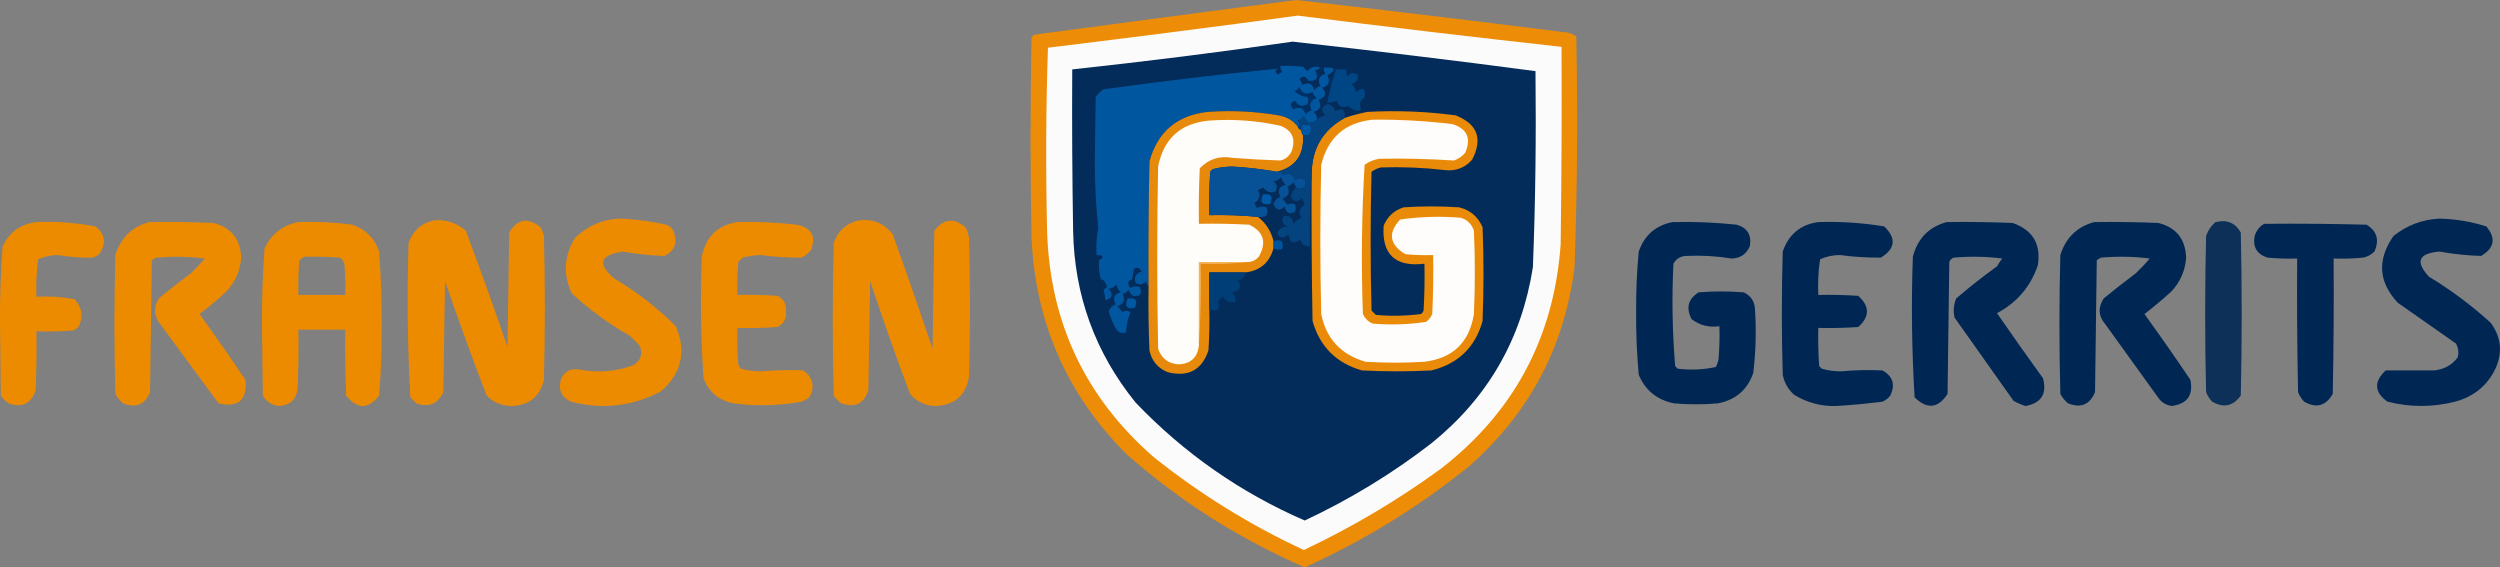
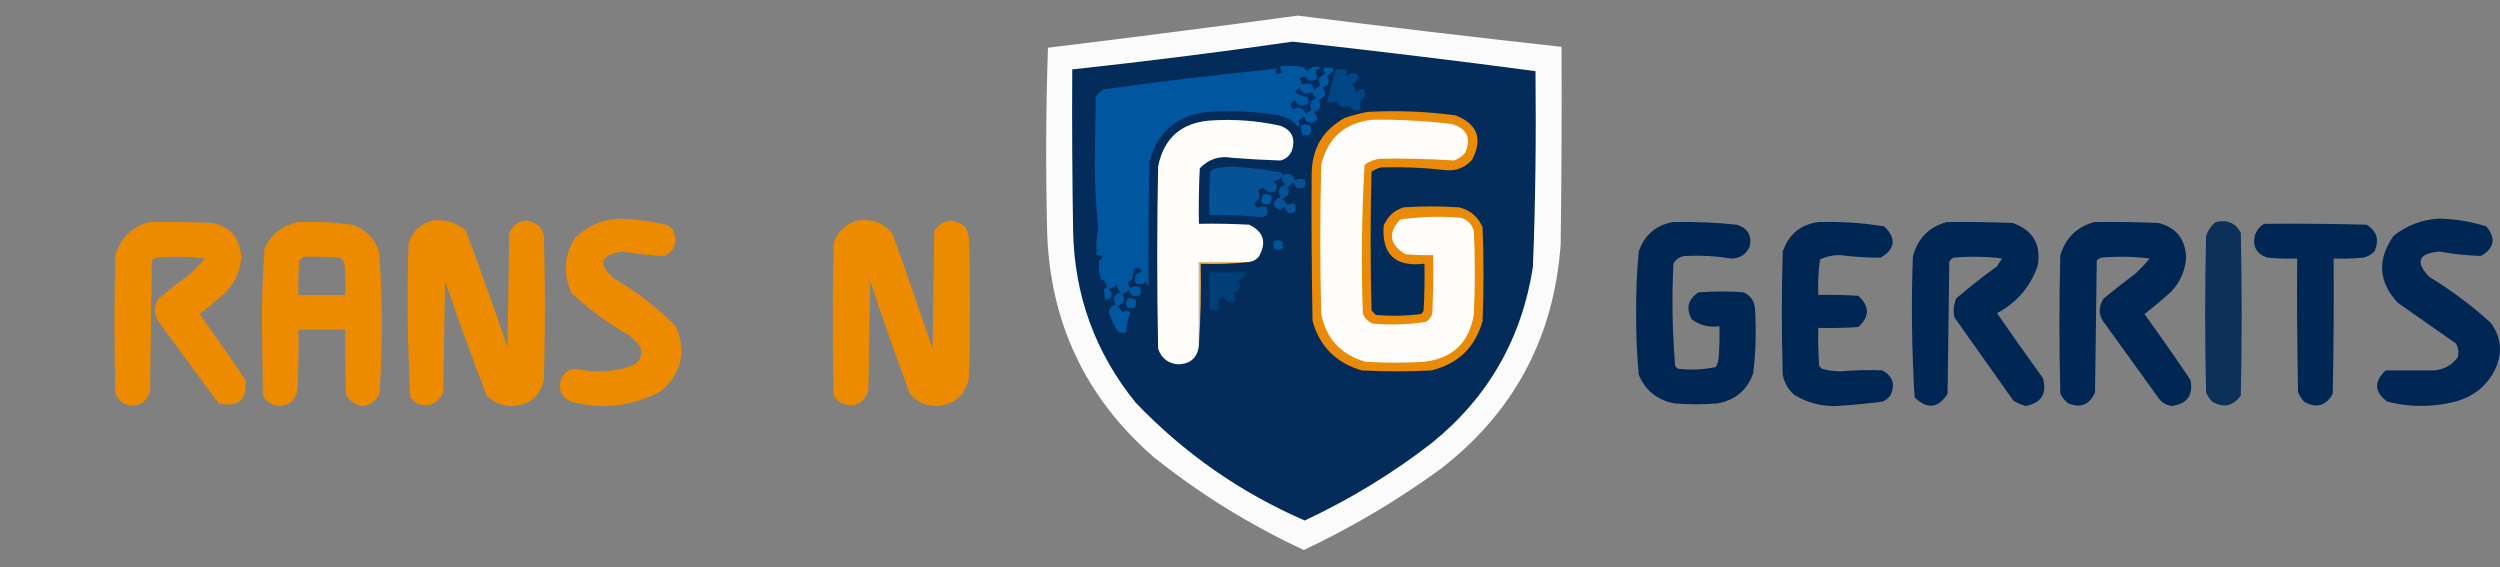
<svg xmlns="http://www.w3.org/2000/svg" id="Laag_1" version="1.1" viewBox="0 0 1440.9 327">
  <rect x="0" y="0" width="1440.9" height="327" fill="#808080" stroke="none" />
  <defs>
    <style>
      .st0 {
        opacity: 1;
      }

      .st0, .st1, .st2, .st3, .st4, .st5, .st6, .st7, .st8, .st9, .st10, .st11, .st12, .st13, .st14, .st15, .st16, .st17, .st18, .st19, .st20, .st21, .st22, .st23, .st24, .st25, .st26, .st27, .st28, .st29, .st30 {
        fill-rule: evenodd;
      }

      .st0, .st1, .st3, .st4, .st5, .st8, .st14, .st15, .st16, .st17, .st19, .st24, .st26, .st29 {
        isolation: isolate;
      }

      .st0, .st1, .st3, .st5, .st8, .st16, .st17 {
        fill: #002754;
      }

      .st1 {
        opacity: 1;
      }

      .st2 {
        fill: #e78a0c;
      }

      .st3 {
        opacity: 1;
      }

      .st4 {
        opacity: 1;
      }

      .st4, .st14, .st15, .st19, .st24, .st29 {
        fill: #ed8b00;
      }

      .st5, .st26 {
        opacity: 1;
      }

      .st6 {
        fill: #0156a0;
      }

      .st7 {
        fill: #0058a3;
      }

      .st8 {
        opacity: 1;
      }

      .st9 {
        fill: #05437f;
      }

      .st10 {
        fill: #003063;
      }

      .st11 {
        fill: #f3b55d;
      }

      .st12 {
        fill: #fefdfb;
      }

      .st13 {
        fill: #fffdfa;
      }

      .st14 {
        opacity: 1;
      }

      .st15 {
        opacity: 1;
      }

      .st16 {
        opacity: .9;
      }

      .st17, .st19 {
        opacity: 1;
      }

      .st18 {
        fill: #042c5a;
      }

      .st20 {
        fill: #0057a2;
      }

      .st21 {
        fill: #003e78;
      }

      .st22 {
        fill: #075196;
      }

      .st23 {
        fill: #004584;
      }

      .st24 {
        opacity: 1;
      }

      .st25 {
        fill: #e98b09;
      }

      .st26 {
        fill: #ed8c07;
      }

      .st27 {
        fill: #00549c;
      }

      .st28 {
        fill: #fcfbfb;
      }

      .st29 {
        opacity: 1;
      }

      .st30 {
        fill: #0059a4;
      }
    </style>
  </defs>
-   <path class="st26" d="M747,0c51.4,5.8,102.7,12,154,18.5,2.8,0,5.3.9,7.5,2.5.9,44.4.6,88.7-1,133-5.8,45.9-26,84-60.5,114.5-29,23.5-60.7,43-95,58.5-37.9-16.5-72.3-38.3-103-65.5-34.4-34.6-52.6-76.4-54.5-125.5-.7-38-.7-76,0-114,.3-.8.8-1.5,1.5-2,50.4-6.8,100.8-13.4,151-20Z" />
  <path class="st28" d="M748,9c50.6,6.4,101.3,12.4,152,18,.2,38,0,76-.5,114-3.9,53.7-27.1,96.9-69.5,129.5-24.6,17.9-50.8,33.4-78.5,46.5-31.1-14.4-59.9-32.3-86.5-53.5-39.5-34.4-60-77.9-61.5-130.5-.8-35.2-.7-70.4.5-105.5,48.2-5.9,96.2-12,144-18.5Z" />
  <path class="st18" d="M745,24c46.7,5.2,93.4,10.8,140,17,.4,37.7,0,75.4-1.5,113-6.5,41.5-26,75.3-58.5,101.5-22.6,17.5-47,32.3-73,44.5-37.1-16.1-69.6-38.8-97.5-68-23.3-28.8-35.3-61.8-36-99-.5-31-.7-62-.5-93,42.6-4.6,84.9-9.9,127-16Z" />
  <path class="st6" d="M759,69c-3.4,2.9-5.9,2.3-7.5-2-.9,1.2-2.1,2-3.5,2.5,1.3,1.3,1.3,2.5,0,3.5-2.8-3.6-6.4-5.7-11-6.5-13.6-2.3-27.2-3-41-2-17.7,2-28.8,11.5-33.5,28.5-.5,24-.7,48-.5,72-.8-.8-1.3-1.8-1.5-3-1.7,2.1-3.7,2.4-6,1-1-3.3.1-5.5,3.5-6.5-1.1-2.2-2.6-2.7-4.5-1.5-.3,2-.7,4-1,6-2.6.9-2.9,2.6-1,5,1.7-1.1,3.6-1.2,5.5-.5,1.5,3.9.2,5.6-4,5-1.2-.9-2-2.1-2.5-3.5-.9,1.2-2.1,2-3.5,2.5,1.7,3.4.7,5.7-3,7,1.1,1.1,2.1,2.2,3,3.5,1.5-1.2,3-1.2,4.5,0-1.4,3.7-2.3,7.6-2.5,11.5-2.2.8-4,.3-5.5-1.5-1.9-3.3-3.4-6.8-4.5-10.5.7-2,2-3.3,4-4-1.9-3.7-.9-6,3-7-1.4-1.2-2.2-2.7-2.5-4.5-1.2,1.4-2.7,2.2-4.5,2.5,2.9,3.3,2.2,5.4-2,6.5,0-1.9-.3-3.7-1-5.5.4-.9,1.1-1.6,2-2-.5-2.7-1.7-4.2-3.5-4.5-1.1-3.6-1.4-7.3-1-11,3.1-1.9,2.6-2.9-1.5-3-.3-5.3,0-10.4,1-15.5-1.3-12.4-2-25.1-2-38,.2-12.5.3-25,.5-37.5,1.2-1.8,2.7-3.3,4.5-4.5,33.6-4.7,67.3-8.7,101-12-2.2.6-2.4,1.8-.5,3.5.8-.6,1.6-1.1,2.5-1.5-.8-1-1.2-2.2-1-3.5,4.3-.2,8.7,0,13,.5.8.8,1.7,1.7,2.5,2.5,2.1-2.5,4.6-3.2,7.5-2-.9.8-1.9,1.3-3,1.5,2.2,4.6.8,6.6-4,6-1.3-2.7-3-3-5-1,.7,1.1,1.2,2.2,1.5,3.5,3.7-1.9,6-.9,7,3,.9-1.2,2.1-2,3.5-2.5-1.7-3.5-.7-5.8,3-7-.8-1-1.2-2.2-1-3.5,6.9-.4,7.5,1.1,2,4.5,1.9,3.7.9,6-3,7,2.8,3.2,2.2,5.5-2,7,1.9,3.7.9,6-3,7,1.5,1.1,2.2,2.6,2,4.5Z" />
  <path class="st23" d="M770,40h6c-.2,1.4,0,2.7.5,4,1.7-2.1,3.7-2.4,6-1,.6,2.8-.6,4.6-3.5,5.5,1.4,1.2,2.2,2.7,2.5,4.5,4.1-3.1,5.7-2.1,5,3-2.6,1.8-3.2,4.2-2,7-.7.6-1.6.9-2.5,1-1.9-.6-3.6-1.6-5-3-3.3,1.6-5.4.6-6.5-3-1.7.9-3.5,1.2-5.5,1,1.2-6.2,2.8-12.5,5-19Z" />
  <path class="st10" d="M749,50c1.2,3.9,3.7,4.9,7.5,3,.5,1.4,1.3,2.6,2.5,3.5-3.7,1.2-4.7,3.5-3,7-1.4.5-2.6,1.3-3.5,2.5-1.2-3.7-3.5-4.7-7-3-2.3-2.2-2-3.9,1-5,1.6,3.1,3.9,3.7,7,2,.7-1.3.7-2.7,0-4-2.9-.4-5.4-1.6-7.5-3.5,1.4-.4,2.4-1.2,3-2.5Z" />
-   <path class="st2" d="M748,73c.3,1,1,1.7,2,2,0,1.1.4,2.1,1,3,.7,11.3-4.3,18.3-15,21-8.4-1.5-16.9-2.5-25.5-3-3.9,0-7.8.5-11.5,1.5l-1.5,1.5c-.5,8.3-.7,16.7-.5,25,9.4-.2,18.7.1,28,1,4.6,3.6,7.6,8.2,9,14v4c-2.2,8.2-7.5,12.9-16,14h-21v21c.2,8,0,16-.5,24-3.8,11.3-11.7,15.5-23.5,12.5-5.7-2.3-9.2-6.5-10.5-12.5-.5-12.3-.7-24.7-.5-37-.2-24,0-48,.5-72,4.7-17,15.8-26.5,33.5-28.5,13.8-1,27.4-.3,41,2,4.6.8,8.2,2.9,11,6.5Z" />
  <path class="st25" d="M756,100c.2-14.5,6.5-25.1,19-32,4.2-1.5,8.6-2.6,13-3.5,17.1-.9,34.1-.3,51,2,12.6,5,15.7,13.5,9.5,25.5-4.2,4.8-9.6,6.8-16,6-12.1-1.4-24.3-1.9-36.5-1.5-2,.4-3.8,1.3-5.5,2.5-.7,26.7-.7,53.3,0,80,.8.8,1.7,1.7,2.5,2.5,8.7.8,17.4.6,26-.5.7-.5,1.2-1.2,1.5-2,.5-9,.7-18,.5-27-16.8,2-24.7-5.3-23.5-22,2.3-5.3,6.1-8.8,11.5-10.5,10.7-.7,21.3-.7,32,0,6.4,1.6,10.9,5.4,13.5,11.5.7,18,.7,36,0,54-4.2,15.2-14.1,24.7-29.5,28.5-13.3.7-26.7.7-40,0-14.8-4.2-24.3-13.7-28.5-28.5-.5-28.3-.7-56.7-.5-85Z" />
  <path class="st13" d="M720,151h-29v48c-.7,6.9-4.6,10.6-11.5,11-6-.3-10-3.3-12-9-.7-35-.7-70,0-105,3.2-16.2,13-25,29.5-26.5,13.8-1,27.5,0,41,3,6.7,2.6,8.9,7.4,6.5,14.5-1.3,2.9-3.4,4.7-6.5,5.5-9.2-.3-18.3-.8-27.5-1.5-7.5-1.4-13.8.6-19,6-.5,10.7-.7,21.3-.5,32,9.7-.2,19.3,0,29,.5,8.4,4.1,10.2,10.2,5.5,18.5-1.5,1.7-3.3,2.7-5.5,3Z" />
  <path class="st12" d="M791,69c15.4-.2,30.7.7,46,2.5,8.6,2.7,11.1,8.2,7.5,16.5-1.7,2.1-3.9,3.6-6.5,4.5-14.3-.9-28.6-1.3-43-1-3.1.5-6,1.6-8.5,3.5-1.7,28.6-2,57.2-1,86,1.2,2.5,3,4.3,5.5,5.5,10.4.9,20.7.6,31-1,1.6-1.2,2.7-2.7,3.5-4.5.5-11.3.7-22.7.5-34-5.3.2-10.7,0-16-.5-9.2-5.5-10.2-12.2-3-20,11.6-1.6,23.2-2,35-1,3.8,1.2,6.3,3.7,7.5,7.5.7,16,.7,32,0,48-2.6,16.3-12.1,25.5-28.5,27.5-11.3.7-22.7.7-34,0-14.1-4.1-22.6-13.2-25.5-27.5-.7-28.7-.7-57.3,0-86,3.8-15.6,13.6-24.3,29.5-26Z" />
  <path class="st7" d="M751,78c-.6-.9-.9-1.9-1-3v-3c5.2-1,6.8.8,5,5.5-1.3.5-2.6.7-4,.5Z" />
-   <path class="st9" d="M775,68c-12.5,6.9-18.8,17.5-19,32-1,13.8-1.3,27.8-1,42-3,.2-4.8-1.1-5.5-4-3.8,3-6.1,2-7-3-2.5,2.8-4.7,2.6-6.5-.5,1.3-2.9,3.7-4.2,7-4-3.8-.6-4.8-2.6-3-6,3.2-.4,5.1,1.1,5.5,4.5,1.2-1.5,2.7-2.7,4.5-3.5-1.7-3.1-1-5.6,2-7.5-.6-1.3-1.1-2.6-1.5-4-2.8,2.9-5,2.6-6.5-1,.6-1.9,1.6-3.6,3-5,4.4,1.4,6.1,0,5-4.5-1.9-.7-3.8-.6-5.5.5-1.3-3.7-3.6-4.7-7-3-.7-1.5-1.9-2.1-3.5-2,10.7-2.7,15.7-9.7,15-21,1.4.2,2.7,0,4-.5,1.8-4.7.2-6.5-5-5.5v3c-1-.3-1.7-1-2-2,1.3-1,1.3-2.2,0-3.5,1.4-.5,2.6-1.3,3.5-2.5,1.6,4.3,4.1,4.9,7.5,2,1.4-1.3,3-2.1,5-2.5-2.9-2.8-2.6-5,1-6.5,2.3.4,3.8,1.8,4.5,4,4.2-2,6-.7,5.5,4Z" />
  <path class="st22" d="M736,99c1.6-.1,2.8.5,3.5,2,3.4-1.7,5.7-.7,7,3,1.7-1.1,3.6-1.2,5.5-.5,1.1,4.4-.6,5.9-5,4.5-.5-1-1-2-1.5-3-.9,1.2-2.1,2-3.5,2.5,1.7,3.4.7,5.7-3,7,1.1,1.1,2.1,2.2,3,3.5,4.1-1.7,5.6-.4,4.5,4-3.4,1.8-5.4.8-6-3-2.9,2.8-5,2.3-6.5-1.5.7-2,2-3.3,4-4-1.9-3.7-.9-6,3-7-1.4-1.2-2.2-2.7-2.5-4.5-1.2,1.4-2.7,2.2-4.5,2.5,2.1,1.7,2.4,3.7,1,6-2.9.9-5.2,0-7-2.5l-3,1.5c1.7,3.1,1,5.6-2,7.5l1.5,3c1.7-1.1,3.6-1.2,5.5-.5,1.5,4.3-.2,6.1-5,5.5-9.3-.9-18.6-1.2-28-1-.2-8.3,0-16.7.5-25l1.5-1.5c3.7-1,7.6-1.5,11.5-1.5,8.6.5,17.1,1.5,25.5,3Z" />
  <path class="st30" d="M728,112c4.7-.5,6,1.3,4,5.5-4.8.8-6.1-1-4-5.5Z" />
  <path class="st3" d="M1406,126c9.2.2,18.2,1.7,27,4.5,5.7,6.8,4.7,12.5-3,17-8-.2-16-1.1-24-2.5-12.1,1-14.1,5.8-6,14.5,12.7,7.7,24.5,16.5,35.5,26.5,6,8.1,7,16.7,3,26-4.7,10.1-12.6,16.6-23.5,19.5-13,3.3-26,3.3-39,0-7.6-5.5-7.9-11.5-1-18,9.3,0,18.7,0,28,0,5.7-.6,10.2-3.1,13.5-7.5.8-2.8.4-5.5-1-8-11.2-7.8-22.3-15.7-33.5-23.5-11.2-12-12-24.8-2.5-38.5,7.8-6.2,16.6-9.5,26.5-10Z" />
  <path class="st4" d="M250,127c7.1-.6,13.2,1.4,18.5,6,8.3,22.2,16.3,44.6,24,67,.3-22,.7-44,1-66,4.8-7.9,10.8-8.9,18-3,.9,1.6,1.5,3.3,2,5,.7,27.7.7,55.3,0,83-2.3,9.6-8.5,14.6-18.5,15-5.7,0-10.5-2-14.5-6-8.4-21.8-16.4-43.8-24-66-.3,21.3-.7,42.7-1,64-3.2,6.8-8.4,9-15.5,6.5-1.2-1.2-2.3-2.3-3.5-3.5-1.6-29.6-2-59.2-1-89,2.5-7,7.4-11.4,14.5-13Z" />
  <path class="st24" d="M358,126c8.8.4,17.4,1.6,26,3.5,2.2.8,3.7,2.3,4.5,4.5,2,6.2.2,10.7-5.5,13.5-8-.2-16-1.1-24-2.5-13.2,1.9-14.9,7-5,15.5,13,7.7,24.9,16.9,35.5,27.5,6.2,14.5,3.4,27-8.5,37.5-16.5,8.7-33.8,10.7-52,6-5.7-2.8-7.5-7.3-5.5-13.5,2.2-4.2,5.7-5.9,10.5-5,10.6,2,20.9,1.2,31-2.5,4.6-2.9,5.7-6.8,3.5-11.5-1.8-1.8-3.7-3.7-5.5-5.5-12.1-6.8-23.3-15-33.5-24.5-5.1-11-4.4-21.7,2-32,7.5-7.1,16.3-10.8,26.5-11Z" />
  <path class="st29" d="M495,127c8.1-1,14.6,1.7,19.5,8,7.9,21.9,15.5,43.9,23,66,.3-22.7.7-45.3,1-68,5.3-7,11.3-7.6,18-2,1,1.9,1.6,3.9,2,6,.7,26.7.7,53.3,0,80-1.7,10.7-8.1,16.4-19,17-6.1,0-11.1-2.4-15-7-8.1-21.5-15.7-43.2-23-65-.3,21-.7,42-1,63-2.6,7.7-7.8,10.2-15.5,7.5-1.8-1.2-3.3-2.7-4.5-4.5-.7-29.3-.7-58.7,0-88,2.5-7,7.4-11.4,14.5-13Z" />
-   <path class="st19" d="M21,128c11.4-.5,22.8.4,34,2.5,5.5,4.3,6.4,9.5,2.5,15.5-1.2,1.4-2.7,2.2-4.5,2.5-6.5.1-13-.4-19.5-1.5-4,0-7.9.8-11.5,2.5-1,7.1-1.3,14.2-1,21.5,7.4-.4,14.8.1,22,1.5,4.2,4.5,5.1,9.7,2.5,15.5-.9,1.2-2.1,2-3.5,2.5-7,.5-14,.7-21,.5.2,11.3,0,22.7-.5,34-2.6,7.7-7.8,10.2-15.5,7.5-1.8-1.2-3.3-2.7-4.5-4.5-.2-13.8-.3-27.7-.5-41.5-.1-14.9.4-29.7,1.5-44.5,4-8.3,10.5-12.9,19.5-14Z" />
  <path class="st24" d="M86,128c12.3-.2,24.7,0,37,.5,10.3,2.6,15.6,9.3,16,20-.5,7.5-3.4,14-8.5,19.5-5,4.6-10.2,8.9-15.5,13,9,12.5,17.9,25.2,26.5,38,1,11.6-4.1,16.1-15.5,13.5-11.2-15.2-22.3-30.3-33.5-45.5-3.8-4.8-4.2-9.8-1-15,6.1-5,12.2-9.8,18.5-14.5,2.9-2.7,5.5-5.5,8-8.5-9.3-1.2-18.6-1.3-28-.5-.9.4-1.8.9-2.5,1.5-.3,25.3-.7,50.7-1,76-3,7.2-8.1,9.4-15.5,6.5-1.9-1.5-3.4-3.4-4.5-5.5-.7-26.7-.7-53.3,0-80,3.1-9.9,9.6-16.3,19.5-19Z" />
  <path class="st15" d="M172,128c10.4-.4,20.7.1,31,1.5,7.7,2.6,12.9,7.8,15.5,15.5,1.1,14.3,1.6,28.6,1.5,43,.1,13.4-.4,26.7-1.5,40-6.3,8-12.6,8-19,0-.5-12.7-.7-25.3-.5-38h-27c.2,11.3,0,22.7-.5,34-.7,6.2-4.2,9.5-10.5,10-4.3-.4-7.4-2.4-9.5-6-.2-13.7-.3-27.3-.5-41-.1-14.7.4-29.4,1.5-44,4.1-8.3,10.6-13.3,19.5-15ZM175,148c7-.2,14,0,21,.5,1.2.9,2,2.1,2.5,3.5.5,6,.7,12,.5,18h-27c-.2-6.7,0-13.3.5-20,1-.6,1.8-1.2,2.5-2Z" />
-   <path class="st14" d="M425,128c11.4-.3,22.7.2,34,1.5,8.6,1.6,11.4,6.4,8.5,14.5-1.5,1.9-3.4,3.4-5.5,4.5-7.8,0-15.7-.4-23.5-1.5-3.6.1-7.1.6-10.5,1.5-.8.8-1.7,1.7-2.5,2.5-.5,6.3-.7,12.7-.5,19,7.7-.2,15.3,0,23,.5,3.7,1.8,5.4,4.8,5,9,.4,4.2-1.3,7.2-5,9-7.7.5-15.3.7-23,.5-.2,7,0,14,.5,21,.4.9.9,1.8,1.5,2.5,4.1,1.1,8.2,1.6,12.5,1.5,7.8-.7,15.7-.9,23.5-.5,5.7,4.2,6.8,9.4,3.5,15.5-1.4,1-2.9,1.8-4.5,2.5-13,2.4-26,2.7-39,1-8.6-1.6-14.4-6.4-17.5-14.5-1.6-23.3-1.9-46.6-1-70,2.2-11.5,9-18.2,20.5-20Z" />
  <path class="st1" d="M964,128c12.4-.3,24.7.2,37,1.5,6.2,1.9,8.7,6,7.5,12.5-2,4.5-5.5,6.9-10.5,7-8.6-1.4-17.3-1.9-26-1.5-3.4.1-5.9,1.6-7.5,4.5-1,19.8-.6,39.4,1,59l1.5,1.5c7.4.9,14.8.6,22-1,.7-1.4,1.2-2.9,1.5-4.5.5-6.3.7-12.7.5-19-6,.9-11.3-.5-16-4-3.4-6.5-2.1-11.6,4-15.5,8.7-.7,17.3-.7,26,0,4,1.9,6.2,5,6.5,9.5.8,12.4.5,24.7-1,37-3.4,9.8-10.3,15.6-20.5,17.5-8.3.7-16.7.7-25,0-9.8-1.9-16.7-7.4-20.5-16.5-1.1-12-1.6-24-1.5-36-.1-11.7.4-23.4,1.5-35,3.3-9.5,9.8-15.1,19.5-17Z" />
  <path class="st17" d="M1048,128c12.8-.4,25.4.4,38,2.5,7.1,6.9,6.4,12.9-2,18-7.8,0-15.7-.4-23.5-1.5-4,0-7.9.8-11.5,2.5-1,6.7-1.3,13.6-1,20.5,7.7-.2,15.3,0,23,.5,6.7,6,6.7,12,0,18-7.7.5-15.3.7-23,.5-.2,7.3,0,14.7.5,22l1.5,1.5c3.7,1.1,7.6,1.6,11.5,1.5,7.8-.7,15.7-.9,23.5-.5,6,3.4,7.5,8.2,4.5,14.5-1.2,1.5-2.7,2.7-4.5,3.5-8.8,1.1-17.6,2-26.5,2.5-8.9.3-17-1.9-24.5-6.5-3.4-3.1-5.6-6.9-6.5-11.5-.7-23.7-.7-47.3,0-71,3.4-9.9,10.2-15.6,20.5-17Z" />
  <path class="st0" d="M1122,128c12.7-.2,25.3,0,38,.5,11.6,4.1,16.5,12.2,14.5,24.5-4.2,12.2-12,21.4-23.5,27.5,8.7,12.6,17.5,25.1,26.5,37.5,2.4,8.9-.9,14.3-10,16-2.4-.7-4.8-1.7-7-3-11.3-16-22.7-32-34-48-.8-3.8-.5-7.5,1-11,7.6-6.5,15.4-12.7,23.5-18.5.9-1.6,1.9-3.1,3-4.5-9.3-1.2-18.7-1.3-28-.5-1.2.5-2,1.3-2.5,2.5-.3,25.3-.7,50.7-1,76-5.4,8.4-11.8,9.1-19,2-1.6-26.9-2-53.9-1-81,2.7-10.5,9.2-17.2,19.5-20Z" />
  <path class="st8" d="M1207,128c12.3-.2,24.7,0,37,.5,10.3,2.6,15.6,9.3,16,20-.5,7.5-3.4,14-8.5,19.5-5.1,4.6-10.2,8.9-15.5,13,9,12.5,17.9,25.2,26.5,38,1.7,8.9-1.9,13.9-11,15-2.8-.5-5.2-1.8-7-4-10.3-14.3-20.7-28.7-31-43-4.1-4.8-4.4-9.8-1-15,6.1-5,12.2-9.8,18.5-14.5,2.8-2.7,5.5-5.5,8-8.5-9.3-1.2-18.7-1.3-28-.5-.9.4-1.8.9-2.5,1.5-.3,25.3-.7,50.7-1,76-3,7.2-8.1,9.4-15.5,6.5-1.9-1.5-3.4-3.4-4.5-5.5-.7-26.7-.7-53.3,0-80,3.1-9.9,9.6-16.3,19.5-19Z" />
  <path class="st16" d="M1277,128c6.5-1.6,11.3.4,14.5,6,.7,31.3.7,62.7,0,94-4.4,6.1-9.9,7.3-16.5,3.5-1.5-1.6-2.7-3.4-3.5-5.5-.7-30-.7-60,0-90,1.1-3.2,2.9-5.9,5.5-8Z" />
  <path class="st5" d="M1305,129c19.7-.2,39.3,0,59,.5,6,3.7,7.5,8.9,4.5,15.5-1.8,1.8-4,3-6.5,3.5-5.7.5-11.3.7-17,.5.2,26,0,52-.5,78-4,7-9.5,8.5-16.5,4.5-1.5-1.6-2.7-3.4-3.5-5.5-.5-25.7-.7-51.3-.5-77-5.7.2-11.3,0-17-.5-6.2-1.9-8.7-6.1-7.5-12.5,1-3.1,2.8-5.5,5.5-7Z" />
  <path class="st27" d="M734,143v-4c4.4-1.4,6.1,0,5,4.5-1.8.6-3.4.5-5-.5Z" />
  <path class="st11" d="M720,151c-9.2,1-18.5,1.3-28,1,.3,15.8,0,31.5-1,47v-48h29Z" />
  <path class="st21" d="M718,157c-.5,2.7-2.2,4.2-5,4.5,3,3.8,2,6.1-3,7,1.7,1.4,2.3,3.3,2,5.5-3.1.6-5.4-.4-7-3-1.3.7-2.3,1.7-3,3,1.4,4.8-.3,6.1-5,4v-21h21Z" />
  <path class="st20" d="M650,172c4.7-.5,6,1.3,4,5.5-4.8.8-6.1-1-4-5.5Z" />
</svg>